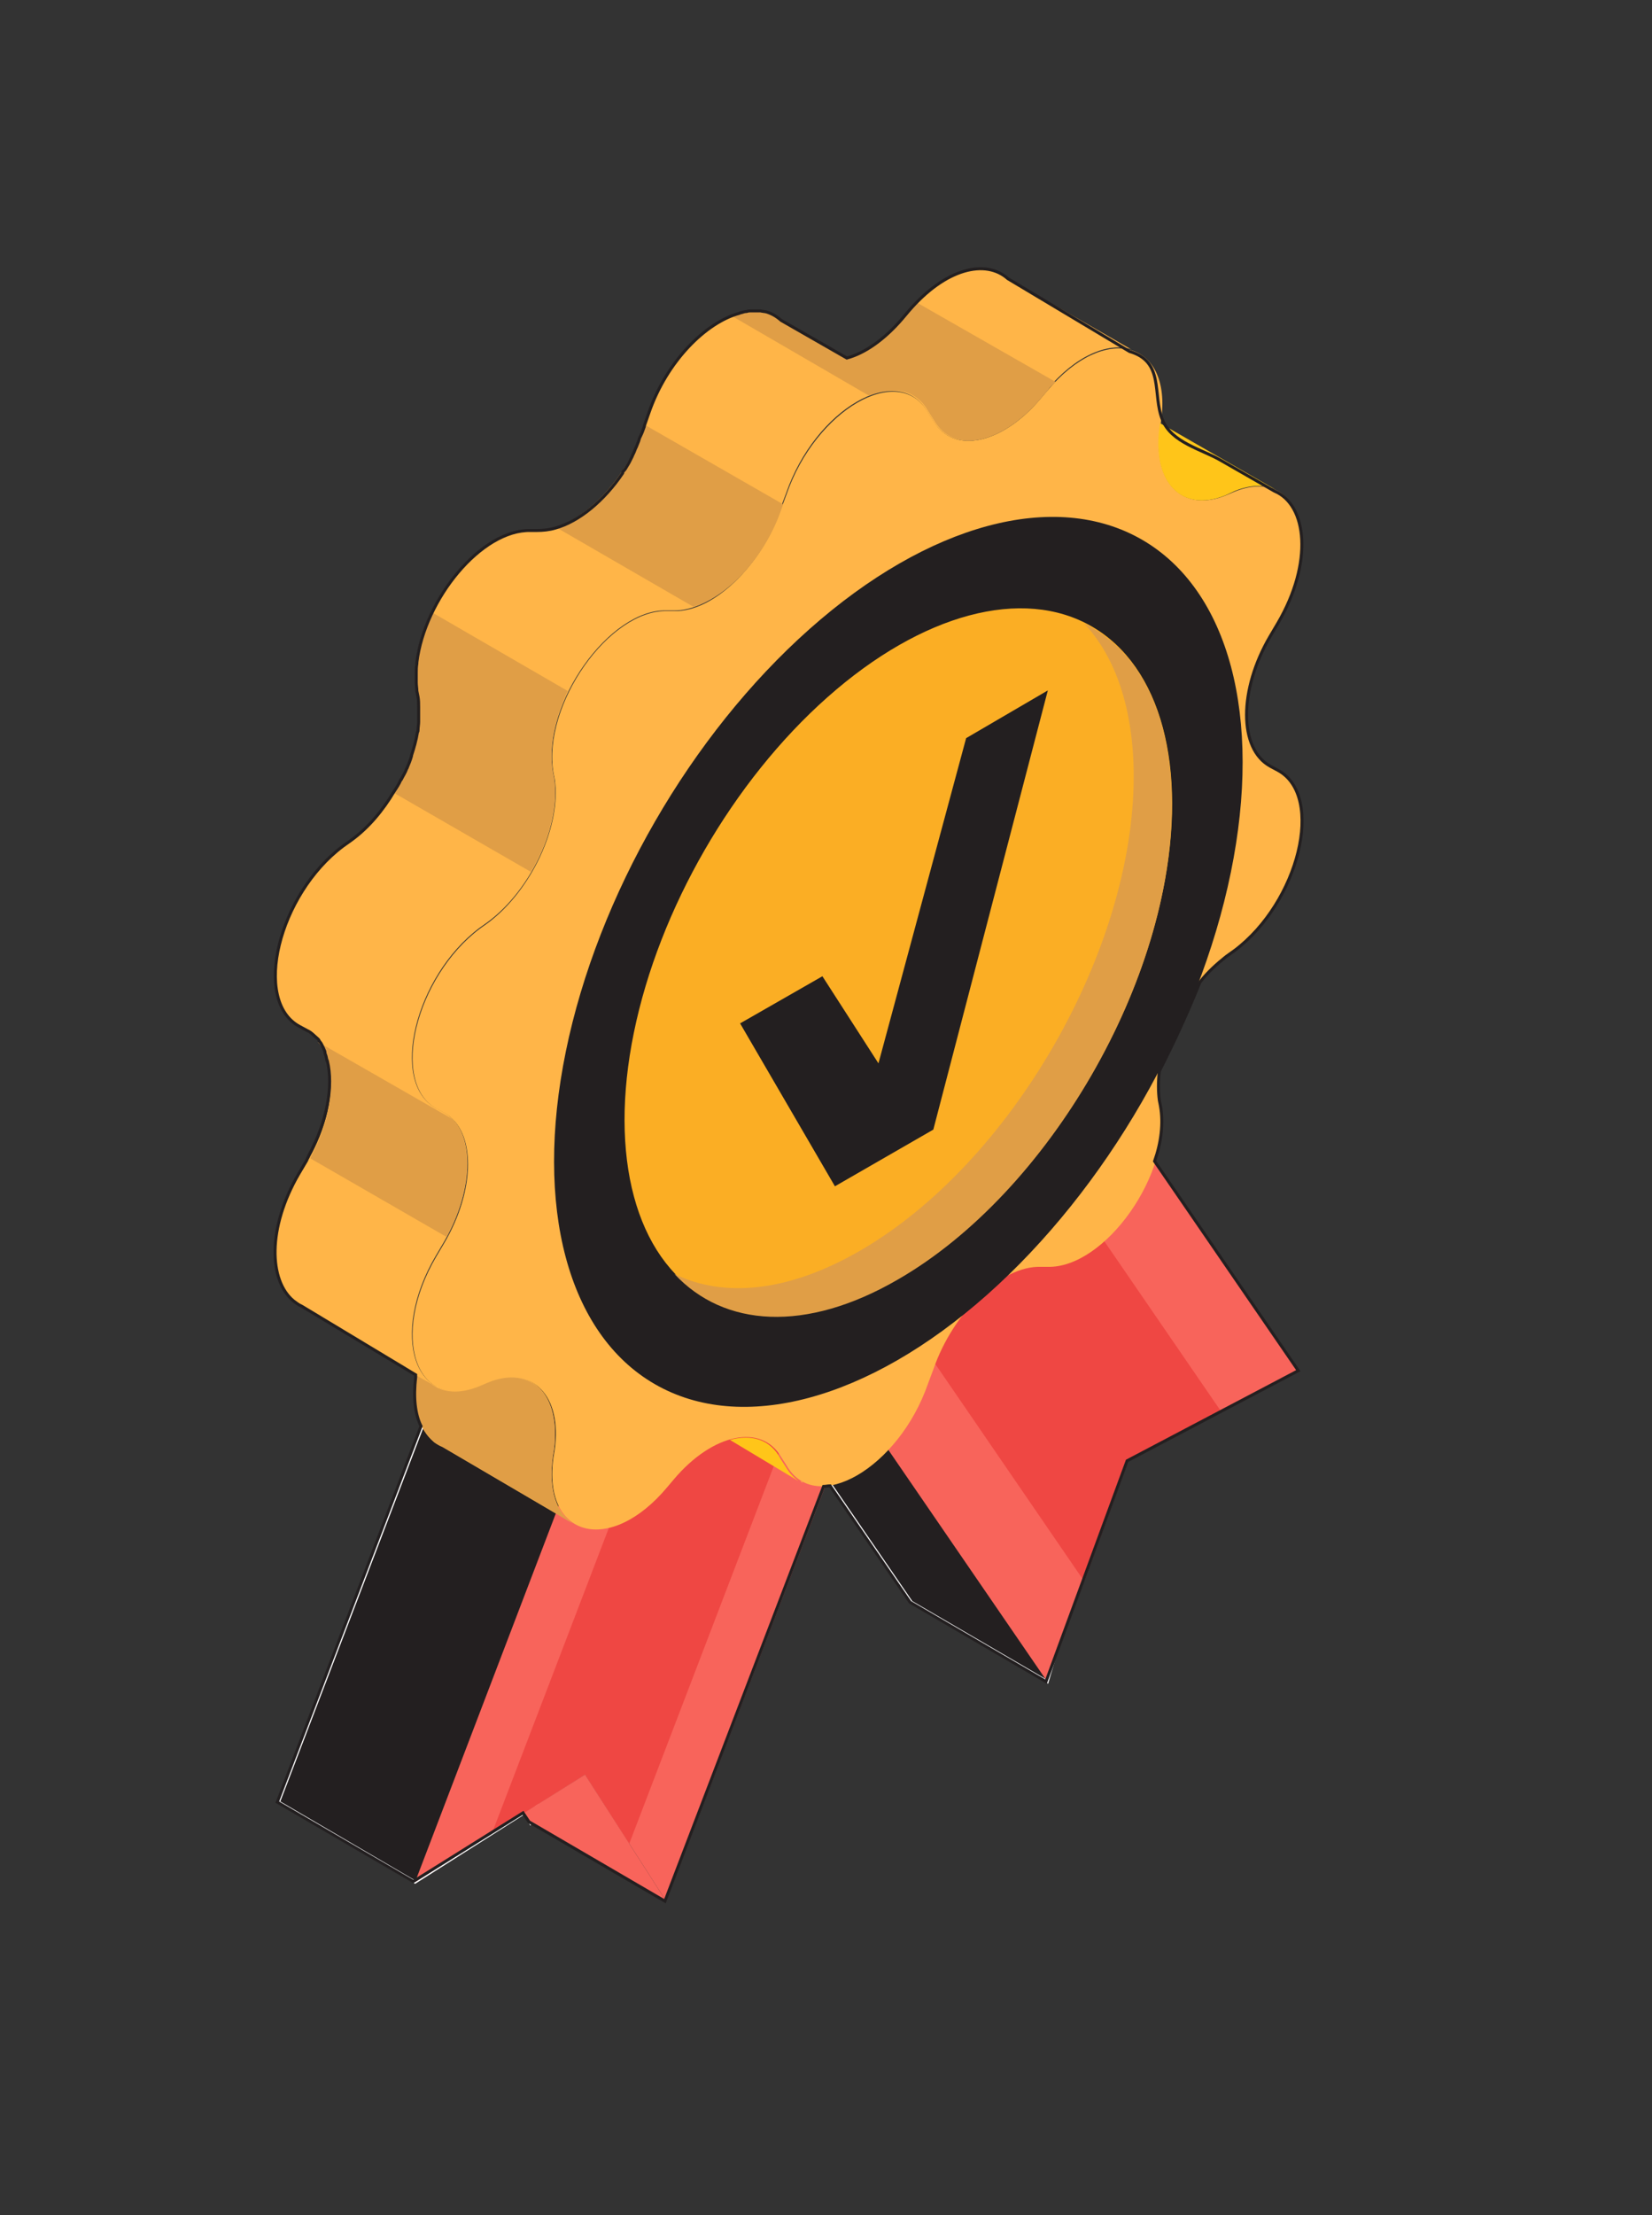
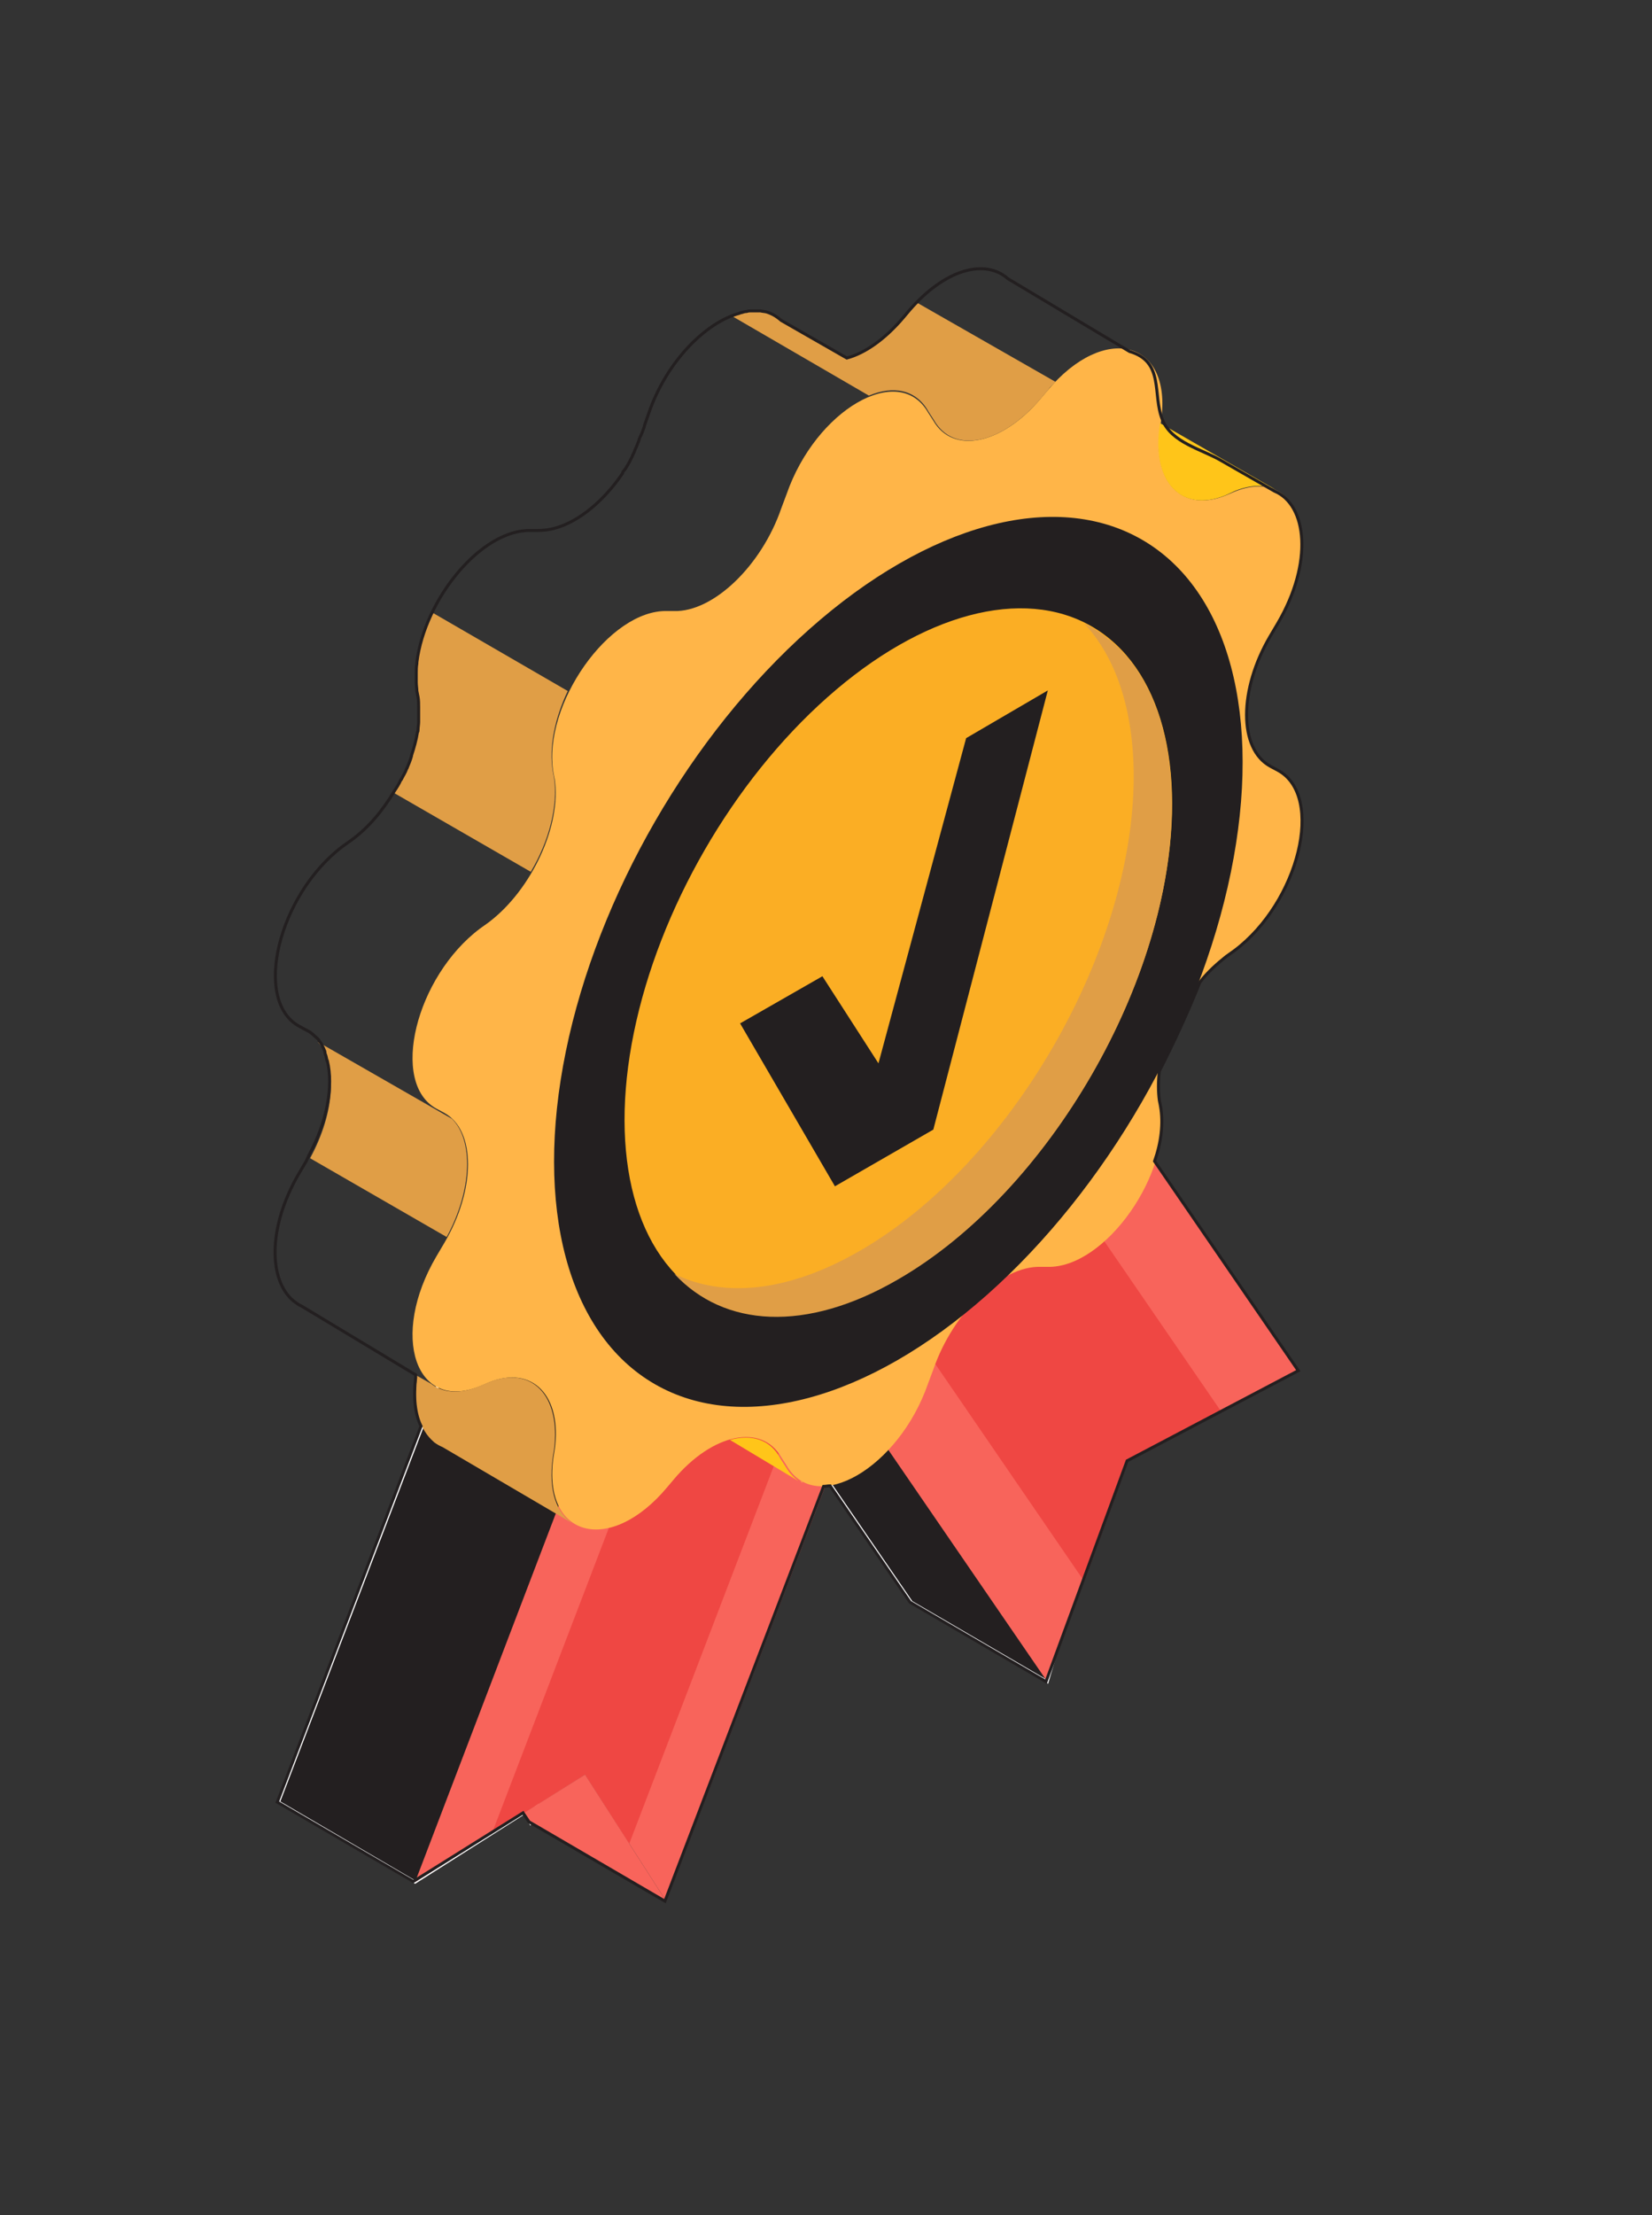
<svg xmlns="http://www.w3.org/2000/svg" width="200" height="268">
  <rect width="100%" height="100%" fill="#333333" stroke="none" />
  <g transform="scale(.722 .722)">
    <svg id="Layer_1" width="277" height="371" x="0" y="0" version="1.1" xml:space="preserve">
      <style>.st0{fill:#231f20;stroke:#fff;stroke-width:.5;stroke-miterlimit:10}.st1{fill:#f8645b}.st2{fill:#ef4743}.st3{fill:#ffb548}.st4{fill:#231f20}.st6{fill:#e09e46}.st7{fill:#ffcf41}.st8{fill:#ffc519}</style>
      <g>
        <g>
          <g>
            <g>
              <g>
                <path d="M88.9 305.4l-1-1.6-18.3 11.6L46.7 302l54-141 42.1 3.3z" class="st0" />
              </g>
            </g>
            <g>
              <g>
                <path d="M152.8 268.5l22.8 13.3 19.4-65.3-54-78.7-42.2 52z" class="st0" />
              </g>
            </g>
          </g>
          <g>
            <g>
              <g>
                <path d="M111.7 318.6l-13.6-21.2-28.5 18 53.9-141.1 42.3 3.3z" class="st1" />
              </g>
              <g>
                <path d="M82.5 307.2l15.6-9.8 7.4 11.6 50.6-132.1-23-1.8z" class="st2" />
              </g>
            </g>
            <g>
              <g>
                <path d="M175.6 281.8l13.6-37 28.7-15-54-78.7-42.3 52z" class="st1" />
              </g>
              <g>
                <path d="M204.8 236.6l-15.6 8.2-7.4 20.2-50.6-73.8 23-28.3z" class="st2" />
              </g>
            </g>
          </g>
          <g>
            <path d="M213 128.2c-5.3-2.9-5.3-12.8 0-21.8l1.3-2.2c7.9-13.4 3.5-26.2-7.3-21.8l-1.4.6c-7.3 3-12.4-2.1-11.1-11.3l.2-1.2c1.9-13.5-9.5-16.5-19.1-5l-1.1 1.3c-6.5 7.7-14.7 9.4-18 3.7l-.9-1.4c-4.9-8.5-18.8-.4-23.7 13.7l-.9 2.4c-3.3 9.6-11.4 17.4-18 17.2h-1.1c-9.7-.3-21 15.7-19.1 27.1l.2 1c1.2 7.7-3.8 18.6-11.1 24.1l-1.4 1c-10.8 8.1-15.2 25.9-7.3 30.2l1.3.7c5.3 2.9 5.3 12.8 0 21.8l-1.3 2.2c-7.9 13.4-3.5 26.2 7.3 21.8l1.4-.6c7.3-3 12.4 2.1 11.1 11.3l-.2 1.2c-1.9 13.5 9.5 16.5 19.1 5l1.1-1.3c6.5-7.7 14.7-9.4 18-3.7l.9 1.4c4.9 8.5 18.8.4 23.7-13.7l.9-2.4c3.3-9.6 11.4-17.4 18-17.2h1.1c9.7.3 21-15.7 19.1-27.1l-.2-1c-1.2-7.7 3.8-18.6 11.1-24.1l1.4-1c10.8-8.1 15.2-25.9 7.3-30.2l-1.3-.7z" class="st3" />
          </g>
          <g>
            <ellipse cx="150.7" cy="161.2" class="st4" rx="81.7" ry="47.1" transform="rotate(-60 150.662 161.253)" />
          </g>
          <g>
            <ellipse cx="150.7" cy="161.2" fill="#fbae24" rx="64.9" ry="37.5" transform="rotate(-60 150.662 161.253)" />
          </g>
          <g>
            <path d="M181.8 104.5c5.2 5.5 8.3 14.3 8.3 25.6 0 29.2-20.6 64.9-45.9 79.5-12.1 7-22.9 7.9-31.1 3.9 8.3 8.9 22 9.9 37.5.9 25.3-14.6 45.9-50.2 45.9-79.5 0-15.5-5.6-26-14.7-30.4z" class="st6" />
          </g>
          <g>
            <g>
              <path d="M214.2 82.2z" class="st7" />
            </g>
            <g>
              <path d="M122.4 241.3l11.5 6.9c-.8-.6-1.5-1.3-2.1-2.3l-.9-1.4c-1.7-3.3-4.9-4.2-8.5-3.2z" class="st8" />
            </g>
            <g>
              <path d="M207 82.3c2.7-1.1 5-1.1 6.8-.3l-19.3-11.1-.1.8c-1.2 9.2 3.8 14.3 11.1 11.3l1.5-.7z" class="st8" />
            </g>
            <g>
              <path d="M134.2 248.2l.4.2c-.1.1-.2 0-.4-.2z" class="st7" />
            </g>
            <g>
-               <path d="M92.7 244.1l.2-1.2c1.2-9.2-3.8-14.3-11.1-11.3l-1.4.6c-10.8 4.4-15.2-8.4-7.3-21.8l1.3-2.2c5.3-9.1 5.3-18.9 0-21.8l-1.3-.7c-7.9-4.3-3.5-22.1 7.3-30.2l1.4-1c7.3-5.4 12.4-16.4 11.1-24.1l-.2-1c-1.9-11.4 9.5-27.4 19.1-27.1h1.1c6.5.2 14.7-7.5 18-17.2l.9-2.4c4.9-14.2 18.8-22.2 23.7-13.7l.9 1.4c3.3 5.8 11.4 4.1 18-3.7l1.1-1.3c4.9-5.9 10.3-8 14.1-6.9l-20.5-11.8c-3.7-3.3-10.4-1.8-16.6 5.4l-1.1 1.3c-3 3.5-6.3 5.8-9.3 6.6l-11-6.3c-.8-.7-1.5-1.1-2.4-1.4-6.2-1.8-15.9 5.6-19.8 16.9l-.9 2.4c-3.3 9.6-11.4 17.4-18 17.2h-1.1c-9.7-.3-21 15.7-19.1 27.1l.2 1c1.2 7.7-3.8 18.6-11.1 24.1l-1.4 1c-10.8 8.1-15.2 25.9-7.3 30.2l1.3.7c5.3 2.9 5.3 12.8 0 21.8l-1.3 2.2c-5.3 9.1-5 17.9-.9 21.3.4.3.9.7 1.4.9l19.1 11.4v.4c-.7 5.2.6 8.7 2.8 10.6l.1.1c.4.3.9.6 1.4.8l22 12.9c-2.6-1.6-4.2-5.4-3.4-11.2z" class="st3" />
-             </g>
+               </g>
          </g>
          <g>
            <path d="M88.9 305.4l22.8 13.2-13.6-21.2-10.2 6.4z" class="st1" />
          </g>
          <g>
            <path d="M68.6 229.8l1.3.8v.4c-.7 5.2.6 8.7 2.8 10.6l.1.1c.4.3.9.6 1.4.8l22 12.9c-2.8-1.7-4.3-5.4-3.5-11.2l.2-1.2c1.2-9.2-3.8-14.3-11.1-11.3l-1.4.6c-3.4 1.4-6.2 1.1-8.1-.4l-3.7-2.1z" class="st6" />
          </g>
          <g>
            <path d="M52 194.1l22.9 13.2c4.3-7.9 4.5-16.2.9-19.8l-22.5-12.9c3.3 3.8 2.9 11.8-1.3 19.5z" class="st6" />
          </g>
          <g>
            <path d="M72.4 102.6c-2.1 4.4-3.2 9.2-2.5 13.4l.2 1c.8 4.8-.9 10.7-4 15.9L89 146.1c3.1-5.2 4.6-11.1 3.9-15.8l-.2-1c-.7-4.2.4-9.1 2.5-13.5l-22.8-13.2z" class="st6" />
          </g>
          <g>
-             <path d="M108.3 71.3l-.1.4c-2.8 8.2-9.1 14.9-14.9 16.7l23 13.3c5.9-1.8 12.1-8.5 14.8-16.6l.2-.6-23-13.2z" class="st6" />
-           </g>
+             </g>
          <g>
            <path d="M153.9 50.8c-.4.4-.9.9-1.2 1.3l-1.1 1.3c-3 3.5-6.3 5.8-9.3 6.6l-11-6.3c-.8-.7-1.5-1.1-2.4-1.4-1.8-.6-3.9-.2-6.1.7l22.9 13.3c4-1.7 7.9-1.1 10 2.7l.9 1.4c3.3 5.8 11.4 4.1 18-3.7l1.1-1.3c.4-.6.9-1 1.3-1.4l-23.1-13.2z" class="st6" />
          </g>
        </g>
      </g>
      <path fill="none" stroke="#231f20" stroke-miterlimit="10" stroke-width=".5" d="M194.6 185.4l-.2-1c-.2-1.5-.2-3.1 0-4.9 2.5-4.9 4.8-9.9 6.8-14.9 1.3-1.7 2.9-3.1 4.4-4.3l1.4-1c10.8-8.1 15.2-25.9 7.3-30.2l-1.3-.7c-5.3-2.9-5.3-12.8 0-21.8l1.3-2.2c5.9-10.1 4.9-19.8-.6-22.1-3-1.7-5.9-3.4-8.9-5.1-3.2-1.9-8.4-3-9.9-6.9-1.7-4.2.4-9.7-5.5-11.4L169 46.7c-3.7-3.3-10.4-1.8-16.6 5.4l-1.1 1.3c-3 3.5-6.3 5.8-9.3 6.6l-11-6.3c-.8-.7-1.5-1.1-2.4-1.4h0c-.3-.1-.7-.1-1.1-.2h-1.6c-.2 0-.4 0-.7.1-.3 0-.6.1-.9.2-.1 0-.2 0-.3.1-5.6 1.5-12.2 8-15.2 16.7l-.7 2-.1.4c-.2.6-.4 1.1-.7 1.7-.1.2-.1.3-.2.6s-.3.7-.4 1c-.1.2-.2.4-.3.7-.1.3-.3.6-.4.9l-.4.8c-.1.2-.2.4-.4.7-.2.3-.3.6-.6.9-.1.1-.2.2-.2.4-3.1 4.6-7.3 8.1-11.3 9.2h0c-1 .3-2.1.4-3 .4H89c-8.3-.2-17.8 11.5-19.1 22.1v.2c-.1.6-.1 1.1-.1 1.5h0v1.7c0 .4.1 1 .1 1.4l.2 1c.1.6.1 1.1.1 1.7v2.5c0 .4-.1.9-.1 1.3 0 .1 0 .3-.1.4-.2 1.3-.6 2.7-1 3.9v.1c-.2.7-.4 1.2-.7 1.9 0 .1-.1.2-.1.2-.2.6-.6 1.2-.9 1.8 0 0 0 .1-.1.1-.3.7-.7 1.3-1.1 1.9-1.9 3.2-4.3 6.1-7.2 8.2l-1.4 1c-10.8 8.1-15.2 25.9-7.3 30.2l1.3.7c.7.3 1.2.9 1.8 1.4.1.1.2.2.2.3.1.1.2.3.3.4.1.2.2.3.3.6.1.1.1.2.2.4s.2.4.2.7c0 .1.1.2.1.3.1.2.1.4.2.8 0 .1 0 .2.1.2 1 4.2 0 10.1-3.1 15.8-.1.3-.3.6-.4.9l-1.3 2.2c-5.3 9.1-5 17.9-.9 21.3h0c.4.3.9.7 1.4.9l19.1 11.5v.4c-.4 3.4-.1 6.2.9 8.2l-24.1 63 22.8 13.3 18.4-11.5 1 1.5 22.8 13.3 26.6-69.5c.3 0 .7-.1 1.1-.1l13.4 19.5 22.8 13.3 13.6-37 28.7-15.1-24.1-35.1c1.1-3.1 1.5-6.3 1-9.2z" />
      <path d="M124.1 171.5l13.8-7.9 9.4 14.6 14.7-54.5 13.7-8-19.2 73.6-16.5 9.5z" class="st4" />
    </svg>
  </g>
</svg>